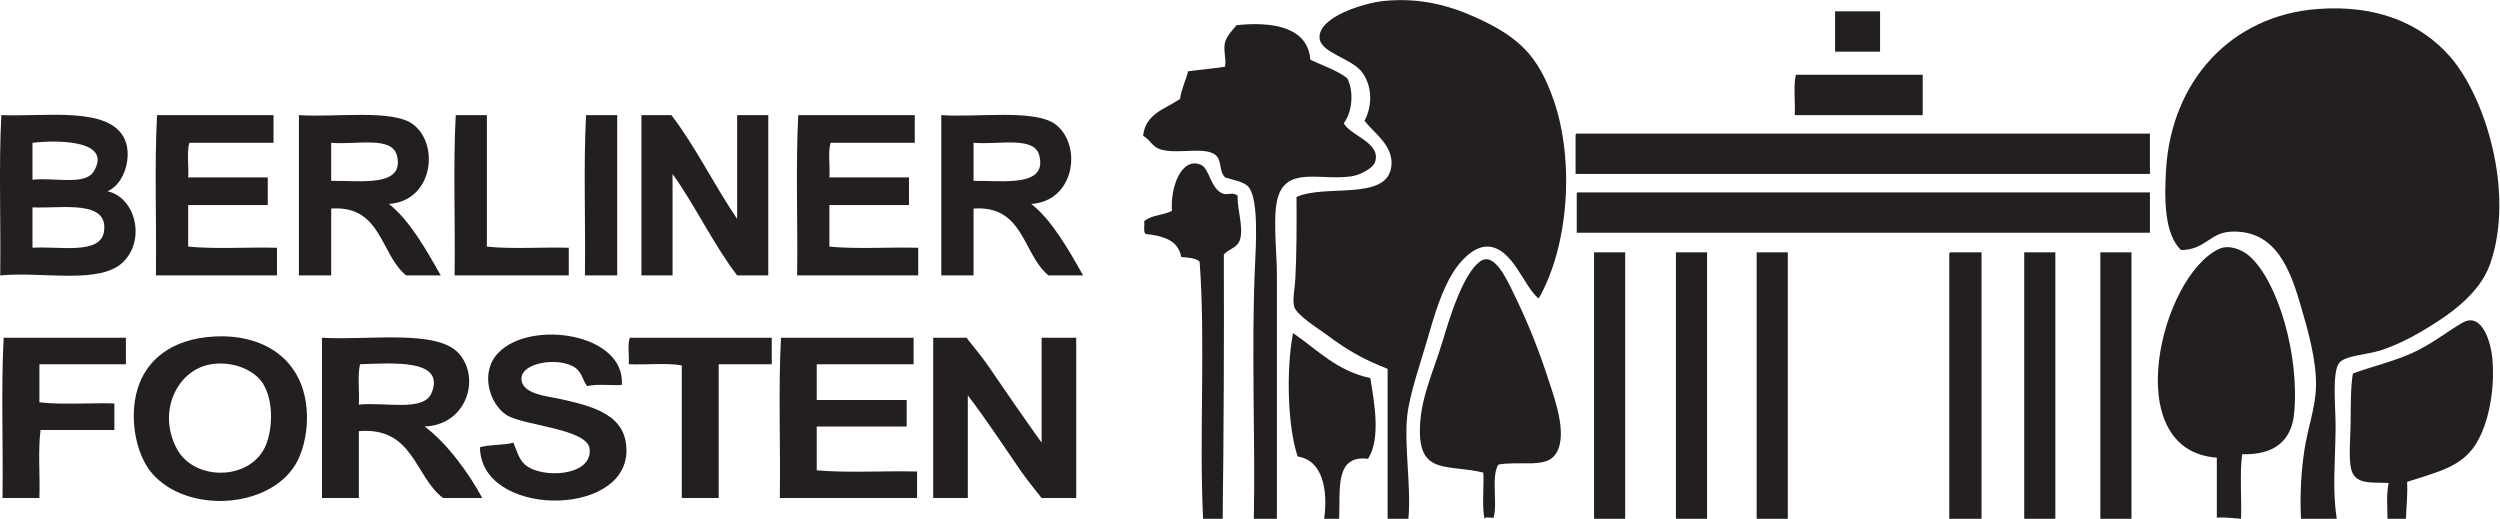
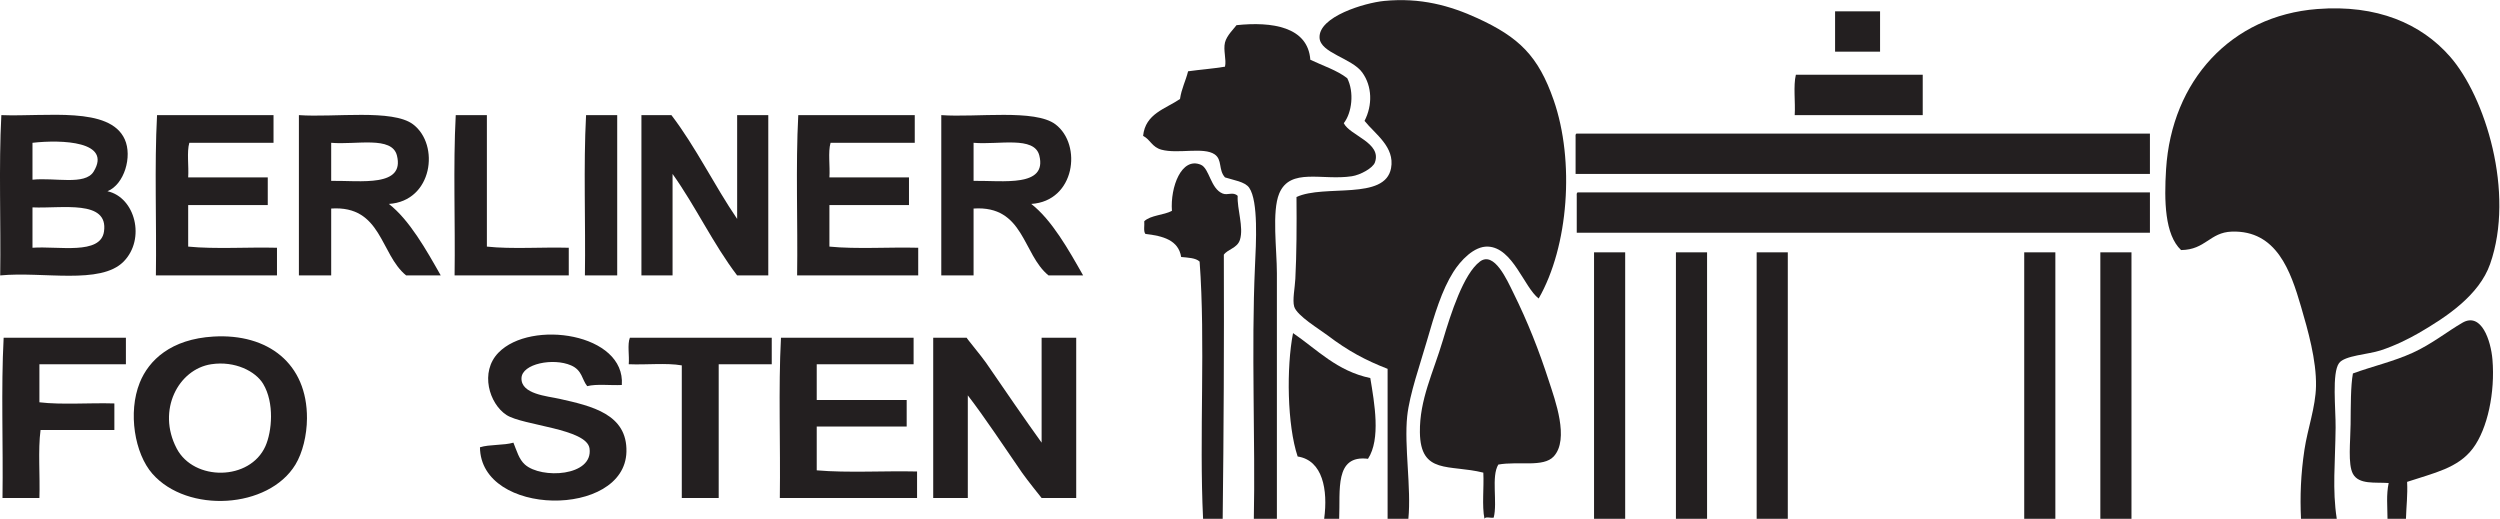
<svg xmlns="http://www.w3.org/2000/svg" viewBox="0 0 1050.747 218.04" height="218.04" width="1050.747" xml:space="preserve" id="svg2" version="1.1">
  <defs id="defs6" />
  <g transform="matrix(1.333,0,0,-1.333,0,218.04)" id="g10">
    <g transform="scale(0.1)" id="g12">
      <path id="path14" style="fill:#231f20;fill-opacity:1;fill-rule:evenodd;stroke:none" d="m 4851.52,694.551 c -46.06,34.961 -81.18,160.199 -160,163.633 -43.98,1.918 -86.76,-44.625 -109.09,-80 C 4546.29,720.949 4523.42,645.707 4498.79,560 4478,487.691 4444.38,393.051 4436.98,323.641 4427,230.199 4450.25,95.441 4440.61,0 c -21.82,0 -43.63,0 -65.46,0 0,157.578 0,315.148 0,472.73 -69.85,27.239 -124.23,56.231 -189.09,105.45 -25.16,19.101 -97.24,62.183 -105.45,90.918 -5.92,20.695 2.2,58.957 3.63,87.269 4.08,79.942 4.44,168.024 3.65,258.183 88.41,40.84 279.09,-11.9 298.17,90.91 12.5,67.29 -50.72,107.72 -83.63,149.09 25.59,49.63 24.23,109.37 -7.28,152.72 -32.93,45.33 -131.8,61.05 -134.54,109.1 -3.81,66.9 142.31,110.38 203.63,116.36 114.84,11.2 208.23,-14.88 294.55,-54.54 130.76,-60.08 191.54,-118.81 240,-258.19 66.71,-191.83 47.09,-461.195 -47.27,-625.449" />
      <path id="path16" style="fill:#231f20;fill-opacity:1;fill-rule:evenodd;stroke:none" d="m 7367.89,0 c -37.58,0 -75.16,0 -112.74,0 -3.4,70.641 -0.7,141.141 10.91,218.18 9.82,65.101 35.09,133.82 36.37,200 1.58,81.879 -25.62,176.879 -47.28,250.918 -32.67,111.75 -76.71,240.941 -218.17,236.359 -69.81,-2.262 -82.41,-57.355 -160,-58.184 -51.58,48.723 -53.44,155.457 -47.28,254.547 17.4,279.82 205.32,484.36 476.36,505.45 189.41,14.75 327.73,-46.5 418.18,-149.09 112.34,-127.38 205.76,-430.04 127.28,-654.543 -34.58,-98.93 -137.74,-167.407 -225.46,-218.176 -29.09,-16.852 -74.36,-39.723 -120,-54.551 -39.76,-12.922 -113.11,-15.98 -130.91,-40 -23.01,-31.07 -10.29,-144.988 -10.91,-203.64 -1.18,-113.461 -10.7,-194.629 3.65,-287.27" />
      <path id="path18" style="fill:#231f20;fill-opacity:1;fill-rule:evenodd;stroke:none" d="m 5927.89,1600 c 0,-42.42 0,-84.84 0,-127.27 -47.28,0 -94.55,0 -141.83,0 0,42.43 0,84.85 0,127.27 47.28,0 94.55,0 141.83,0" />
      <path id="path20" style="fill:#231f20;fill-opacity:1;fill-rule:evenodd;stroke:none" d="m 4236.98,1247.27 c 19.35,-39.26 120.46,-61.44 98.17,-123.63 -6.43,-17.96 -45.69,-39.5 -72.72,-43.64 -93.45,-14.29 -194.5,28.34 -229.09,-54.54 -23.52,-56.355 -7.28,-177.644 -7.28,-250.909 0,-263.153 0,-512.742 0,-774.551 -24.24,0 -48.48,0 -72.72,0 5.05,239.762 -8.27,534.461 3.64,796.367 3.28,72.328 11.15,204.713 -18.19,247.273 -13.45,19.51 -49.78,23.96 -76.36,32.73 -21.55,23.99 -7.71,55.59 -32.73,72.73 -34.82,23.83 -115.68,0.67 -167.27,14.54 -30.9,8.31 -34.17,31.16 -58.19,43.63 7.12,70.46 70.35,84.82 116.37,116.37 4.65,32.93 18.07,57.09 25.45,87.27 38.33,5.31 78.96,8.32 116.37,14.55 5.09,22.08 -6.04,52.04 0,76.36 5.4,21.76 28.09,43.34 36.36,54.55 111.75,11.77 225.02,-4.85 232.73,-109.1 39.4,-18.77 83.63,-32.72 116.37,-58.17 22.36,-44.15 14.96,-108.56 -10.91,-141.83" />
      <path id="path22" style="fill:#231f20;fill-opacity:1;fill-rule:evenodd;stroke:none" d="m 6062.43,1400 c 0,-42.42 0,-84.84 0,-127.27 -134.54,0 -269.09,0 -403.64,0 2.42,41.23 -4.83,92.1 3.64,127.27 133.34,0 266.67,0 400,0" />
      <path id="path24" style="fill:#231f20;fill-opacity:1;fill-rule:evenodd;stroke:none" d="m 327.883,905.457 c 15,102.043 -133.391,72.164 -225.453,76.363 0,-42.422 0,-84.847 0,-127.269 82.242,5.781 214.5,-23.602 225.453,50.906 z m -32.727,189.093 c 58.649,95.55 -99.328,101.44 -192.726,90.91 0,-38.79 0,-77.58 0,-116.36 70.429,7.47 165.668,-18.64 192.726,25.45 z m 43.641,-61.82 C 426.383,1013.47 459.902,882.152 389.703,810.91 316.773,736.902 134.738,780.418 0.613,767.273 3.035,934.551 -4.238,1111.52 4.25,1272.73 c 142.035,-5.52 341.859,28.51 389.086,-76.36 24.398,-54.18 -1.289,-142.07 -54.539,-163.64" />
      <path id="path26" style="fill:#231f20;fill-opacity:1;fill-rule:evenodd;stroke:none" d="m 862.43,1272.73 c 0,-29.09 0,-58.18 0,-87.27 -88.485,0 -176.969,0 -265.457,0 -8.457,-29.12 -1.231,-73.92 -3.637,-109.09 83.637,0 167.277,0 250.914,0 0,-29.1 0,-58.19 0,-87.272 -83.637,0 -167.277,0 -250.914,0 0,-43.641 0,-87.278 0,-130.914 86.07,-8.485 187.875,-1.215 280,-3.633 0,-29.094 0,-58.184 0,-87.278 -127.27,0 -254.539,0 -381.816,0 2.421,167.278 -4.848,344.247 3.636,505.457 122.422,0 244.852,0 367.274,0" />
      <path id="path28" style="fill:#231f20;fill-opacity:1;fill-rule:evenodd;stroke:none" d="m 1251.52,1145.46 c -15.68,62.53 -128.57,33.08 -207.27,40 0,-40 0,-80 0,-120 94.19,1.07 232.5,-20.59 207.27,80 z m -25.45,-152.733 c 64.81,-50.34 117.62,-144.188 163.63,-225.454 -36.36,0 -72.73,0 -109.09,0 -82.31,66.778 -76.7,221.481 -236.36,210.911 0,-70.305 0,-140.606 0,-210.911 -33.94,0 -67.883,0 -101.82,0 0,168.489 0,336.977 0,505.457 110.33,-8.05 295.38,19.82 360,-29.09 85.06,-64.38 61.83,-242.34 -76.36,-250.913" />
      <path id="path30" style="fill:#231f20;fill-opacity:1;fill-rule:evenodd;stroke:none" d="m 1535.16,1272.73 c 0,-138.18 0,-276.363 0,-414.546 78.79,-8.477 173.33,-1.215 258.18,-3.633 0,-29.094 0,-58.184 0,-87.278 -120,0 -240,0 -360,0 2.42,167.278 -4.85,344.247 3.63,505.457 32.73,0 65.46,0 98.19,0" />
      <path id="path32" style="fill:#231f20;fill-opacity:1;fill-rule:evenodd;stroke:none" d="m 1946.07,1272.73 c 0,-168.48 0,-336.968 0,-505.457 -33.94,0 -67.89,0 -101.82,0 2.42,167.278 -4.85,344.247 3.63,505.457 32.73,0 65.46,0 98.19,0" />
      <path id="path34" style="fill:#231f20;fill-opacity:1;fill-rule:evenodd;stroke:none" d="m 2324.25,945.457 c 0,109.093 0,218.183 0,327.273 32.72,0 65.45,0 98.18,0 0,-168.48 0,-336.968 0,-505.457 -32.73,0 -65.46,0 -98.18,0 -75.51,99.04 -130.97,218.125 -203.64,319.997 0,-106.661 0,-213.332 0,-319.997 -32.73,0 -65.45,0 -98.18,0 0,168.489 0,336.977 0,505.457 31.52,0 63.03,0 94.54,0 77.2,-100.99 135.04,-221.33 207.28,-327.273" />
      <path id="path36" style="fill:#231f20;fill-opacity:1;fill-rule:evenodd;stroke:none" d="m 2884.24,1272.73 c 0,-29.09 0,-58.18 0,-87.27 -88.48,0 -176.96,0 -265.45,0 -8.46,-29.12 -1.23,-73.92 -3.63,-109.09 83.63,0 167.27,0 250.9,0 0,-29.1 0,-58.19 0,-87.272 -83.63,0 -167.27,0 -250.9,0 0,-43.641 0,-87.278 0,-130.914 86.06,-8.485 187.87,-1.215 279.99,-3.633 0,-29.094 0,-58.184 0,-87.278 -127.26,0 -254.54,0 -381.81,0 2.42,167.278 -4.85,344.247 3.63,505.457 122.43,0 244.85,0 367.27,0" />
      <path id="path38" style="fill:#231f20;fill-opacity:1;fill-rule:evenodd;stroke:none" d="m 3276.98,1145.46 c -15.69,62.53 -128.58,33.08 -207.28,40 0,-40 0,-80 0,-120 94.19,1.07 232.5,-20.59 207.28,80 z m -25.46,-152.733 c 64.81,-50.34 117.63,-144.188 163.63,-225.454 -36.36,0 -72.72,0 -109.09,0 -82.3,66.778 -76.7,221.481 -236.36,210.911 0,-70.305 0,-140.606 0,-210.911 -33.93,0 -67.88,0 -101.81,0 0,168.489 0,336.977 0,505.457 110.33,-8.04 295.38,19.82 360,-29.09 85.06,-64.38 61.82,-242.34 -76.37,-250.913" />
      <path id="path40" style="fill:#231f20;fill-opacity:1;fill-rule:evenodd;stroke:none" d="m 4971.52,1214.55 c 602.42,0 1204.84,0 1807.27,0 0,-42.43 0,-84.85 0,-127.28 -603.63,0 -1207.28,0 -1810.9,0 0,38.79 0,77.58 0,116.37 -0.32,5.16 -0.61,10.3 3.63,10.91" />
      <path id="path42" style="fill:#231f20;fill-opacity:1;fill-rule:evenodd;stroke:none" d="m 3902.43,1018.18 c -2.17,-41.571 19.37,-98.856 7.27,-138.176 -8.23,-26.746 -37.63,-29.309 -50.91,-47.277 0.95,-279.739 -0.31,-557.266 -3.64,-832.727 -20.6,0 -41.21,0 -61.81,0 -12.63,261.309 7.95,555.84 -10.91,810.91 -12.42,11.817 -36.22,12.27 -58.19,14.547 -8.48,53.332 -57.31,66.324 -112.72,72.727 -6.74,7.804 -2.45,26.64 -3.63,40 20.56,19.433 61.19,18.8 87.26,32.726 -5.53,74.77 30.01,170.66 90.91,145.46 27.53,-11.4 30.5,-75.46 69.09,-90.91 16.2,-6.49 32.6,6.82 47.28,-7.28" />
      <path id="path44" style="fill:#231f20;fill-opacity:1;fill-rule:evenodd;stroke:none" d="m 4975.15,1029.1 c 601.22,0 1202.43,0 1803.64,0 0,-42.432 0,-84.854 0,-127.28 -602.43,0 -1204.84,0 -1807.27,0 0,38.789 0,77.578 0,116.36 -0.31,5.16 -0.6,10.3 3.63,10.92" />
-       <path id="path46" style="fill:#231f20;fill-opacity:1;fill-rule:evenodd;stroke:none" d="m 7069.7,203.641 c -8.39,-60.7 -1.28,-136.903 -3.64,-203.641 -24.97,1.691 -47.87,5.461 -76.36,3.641 0,63.031 0,126.058 0,189.089 -311.94,22.442 -176.65,572.989 7.28,658.18 30.76,14.254 71.03,-1.476 94.54,-21.812 90.17,-78.024 160.06,-313.598 141.82,-498.188 -8.41,-85.14 -63.31,-130.64 -163.64,-127.269" />
      <path id="path48" style="fill:#231f20;fill-opacity:1;fill-rule:evenodd;stroke:none" d="m 5026.06,840.004 c 32.73,0 65.46,0 98.18,0 0,-280.004 0,-560.004 0,-840.004 -32.72,0 -65.45,0 -98.18,0 0,280 0,560 0,840.004" />
      <path id="path50" style="fill:#231f20;fill-opacity:1;fill-rule:evenodd;stroke:none" d="m 5284.24,840.004 c 32.74,0 65.46,0 98.19,0 0,-280.004 0,-560.004 0,-840.004 -32.73,0 -65.45,0 -98.19,0 0,280 0,560 0,840.004" />
      <path id="path52" style="fill:#231f20;fill-opacity:1;fill-rule:evenodd;stroke:none" d="m 5538.79,840.004 c 32.73,0 65.45,0 98.19,0 0,-280.004 0,-560.004 0,-840.004 -32.74,0 -65.46,0 -98.19,0 0,280 0,560 0,840.004" />
-       <path id="path54" style="fill:#231f20;fill-opacity:1;fill-rule:evenodd;stroke:none" d="m 6149.7,840.004 c 32.73,0 65.45,0 98.19,0 0,-280.004 0,-560.004 0,-840.004 -33.95,0 -67.88,0 -101.83,0 0,276.371 0,552.73 0,829.098 -0.31,5.156 -0.6,10.293 3.64,10.906" />
      <path id="path56" style="fill:#231f20;fill-opacity:1;fill-rule:evenodd;stroke:none" d="m 6382.43,840.004 c 32.72,0 65.46,0 98.18,0 0,-280.004 0,-560.004 0,-840.004 -32.72,0 -65.46,0 -98.18,0 0,280 0,560 0,840.004" />
      <path id="path58" style="fill:#231f20;fill-opacity:1;fill-rule:evenodd;stroke:none" d="m 6622.43,840.004 c 32.72,0 65.46,0 98.18,0 0,-280.004 0,-560.004 0,-840.004 -32.72,0 -65.46,0 -98.18,0 0,280 0,560 0,840.004" />
      <path id="path60" style="fill:#231f20;fill-opacity:1;fill-rule:evenodd;stroke:none" d="M 4724.24,170.91 C 4701.3,133.25 4722.1,51.852 4709.7,3.641 4701.01,1.422 4683.32,8.199 4680.61,0 c -8.47,41.23 -1.22,98.172 -3.63,145.461 -107.22,26.867 -198.34,-7.301 -200,127.269 -1.28,103.231 41.57,186.372 72.72,290.911 24.82,83.265 64.83,208.328 116.36,247.269 45.22,34.172 85.88,-58.578 105.46,-98.183 45.58,-92.168 80.8,-181.239 112.72,-279.997 18.27,-56.48 65.04,-181.949 14.55,-236.359 -32.65,-35.199 -111.98,-14.101 -174.55,-25.461" />
      <path id="path62" style="fill:#231f20;fill-opacity:1;fill-rule:evenodd;stroke:none" d="M 7589.7,116.371 C 7591.82,74.25 7587.11,38.961 7586.06,0 c -19.38,0 -38.78,0 -58.17,0 -0.25,40.461 -4.16,74.621 3.63,112.73 -42.59,3.02 -93.97,-5.66 -112.73,29.09 -16.29,30.18 -7.83,101.68 -7.27,156.36 0.61,59.34 0.04,119.8 7.27,160 63.47,23.25 127.32,37.289 189.1,65.461 59.79,27.269 108.89,67.218 156.35,94.539 59.1,34.019 89.44,-54.981 94.55,-116.36 8.57,-102.929 -15.14,-217.922 -61.81,-280 -46.89,-62.351 -122.59,-77.359 -207.28,-105.449" />
      <path id="path64" style="fill:#231f20;fill-opacity:1;fill-rule:evenodd;stroke:none" d="m 4076.98,585.461 c 76.41,-52.07 137.65,-119.313 243.63,-141.82 13.01,-78.813 33.5,-192.11 -7.27,-254.539 C 4206.8,202.301 4226.46,89.309 4222.43,0 c -15.75,0 -31.52,0 -47.28,0 12.25,91.301 -4.54,184.352 -83.63,196.371 -33.16,99.129 -35.62,280.867 -14.54,389.09" />
      <path id="path66" style="fill:#231f20;fill-opacity:1;fill-rule:evenodd;stroke:none" d="m 556.973,221.82 c 54.347,-103.98 231.156,-102.57 280,7.282 20.418,45.886 28.742,136.418 -7.27,196.359 -23.609,39.289 -88.629,73.16 -163.637,61.809 C 562.672,471.641 493.887,342.52 556.973,221.82 Z M 673.336,574.551 C 844.48,584.559 968.902,490.012 967.883,316.371 967.574,263.191 954,207.949 931.52,170.91 846.637,31.039 591.121,16.32 480.613,141.82 c -56.109,63.719 -77.687,193.379 -40,287.282 28.508,71.019 98.367,137.578 232.723,145.449" />
      <path id="path68" style="fill:#231f20;fill-opacity:1;fill-rule:evenodd;stroke:none" d="m 1960.61,421.82 c -35.73,-1.84 -79.19,4.039 -109.09,-3.64 -16.94,20.699 -15.26,49.929 -50.91,65.461 -56.23,24.5 -154.65,5.39 -156.36,-40 -1.92,-50.84 80.95,-56.68 120,-65.461 101.18,-22.731 214.08,-47.93 210.91,-167.27 -5.56,-208.84 -459.77,-205.269 -461.82,14.551 30.53,9.469 74.43,5.559 105.45,14.539 10.83,-26.27 17.3,-52.121 36.37,-69.09 51.74,-46.051 215.88,-37.23 203.63,50.91 -8.7,62.629 -210.56,72.078 -261.82,105.45 -54.42,35.441 -84.78,135.269 -25.45,196.371 102.78,105.847 401.08,60.769 389.09,-101.821" />
      <path id="path70" style="fill:#231f20;fill-opacity:1;fill-rule:evenodd;stroke:none" d="m 396.973,570.91 c 0,-27.879 0,-55.762 0,-83.64 -90.907,0 -181.817,0 -272.723,0 0,-40 0,-80 0,-120 71.52,-8.469 158.785,-1.211 236.363,-3.629 0,-27.879 0,-55.762 0,-83.641 -77.578,0 -155.152,0 -232.73,0 -8.477,-64.238 -1.215,-144.23 -3.633,-214.539 -38.789,0 -77.578,0 -116.367,0 C 10.309,232.73 3.039,409.699 11.52,570.91 c 128.488,0 256.969,0 385.454,0" />
-       <path id="path72" style="fill:#231f20;fill-opacity:1;fill-rule:evenodd;stroke:none" d="m 1360.61,396.371 c 45.38,109.207 -125.05,93.828 -225.45,90.899 -8.47,-35.168 -1.23,-86.04 -3.64,-127.27 83.2,8.531 204.34,-23.211 229.09,36.371 z M 1338.79,290.91 c 68.72,-50.082 140.4,-148.082 181.82,-225.449 -41.21,0 -82.43,0 -123.64,0 -90.29,68.488 -92.82,224.738 -265.45,210.91 0,-70.312 0,-140.609 0,-210.91 -38.79,0 -77.57,0 -116.36,0 0,168.48 0,336.969 0,505.449 142.93,-9.582 363.95,28.57 432.72,-50.91 68.16,-78.762 22.56,-224.211 -109.09,-229.09" />
      <path id="path74" style="fill:#231f20;fill-opacity:1;fill-rule:evenodd;stroke:none" d="m 2433.34,570.91 c 0,-27.879 0,-55.762 0,-83.64 -55.76,0 -111.52,0 -167.27,0 0,-140.598 0,-281.211 0,-421.809 -38.79,0 -77.58,0 -116.37,0 0,139.391 0,278.777 0,418.18 -48.49,8.468 -112.72,1.218 -167.27,3.629 2.39,26.699 -4.81,62.992 3.64,83.64 149.09,0 298.18,0 447.27,0" />
      <path id="path76" style="fill:#231f20;fill-opacity:1;fill-rule:evenodd;stroke:none" d="m 2880.61,570.91 c 0,-27.879 0,-55.762 0,-83.64 -101.82,0 -203.63,0 -305.45,0 0,-37.571 0,-75.149 0,-112.719 94.54,0 189.08,0 283.63,0 0,-27.879 0,-55.762 0,-83.641 -94.55,0 -189.09,0 -283.63,0 0,-46.058 0,-92.121 0,-138.18 98.19,-8.48 212.11,-1.21 316.36,-3.628 0,-27.891 0,-55.774 0,-83.641 -144.24,0 -288.49,0 -432.73,0 2.43,167.269 -4.84,344.238 3.64,505.449 139.39,0 278.79,0 418.18,0" />
      <path id="path78" style="fill:#231f20;fill-opacity:1;fill-rule:evenodd;stroke:none" d="m 3284.24,240 c 0,110.309 0,220.609 0,330.91 36.37,0 72.74,0 109.1,0 0,-168.48 0,-336.969 0,-505.449 h -109.1 c 0,0 -47.05,58.609 -61.81,80 -55.93,81.008 -118.27,175.5 -170.91,243.641 0,-107.891 0,-215.774 0,-323.641 -36.37,0 -72.73,0 -109.09,0 0,168.48 0,336.969 0,505.449 h 105.46 c -0.35,-1.84 47.19,-58.68 61.81,-80 56.45,-82.32 122.42,-178.539 174.54,-250.91" />
    </g>
  </g>
</svg>